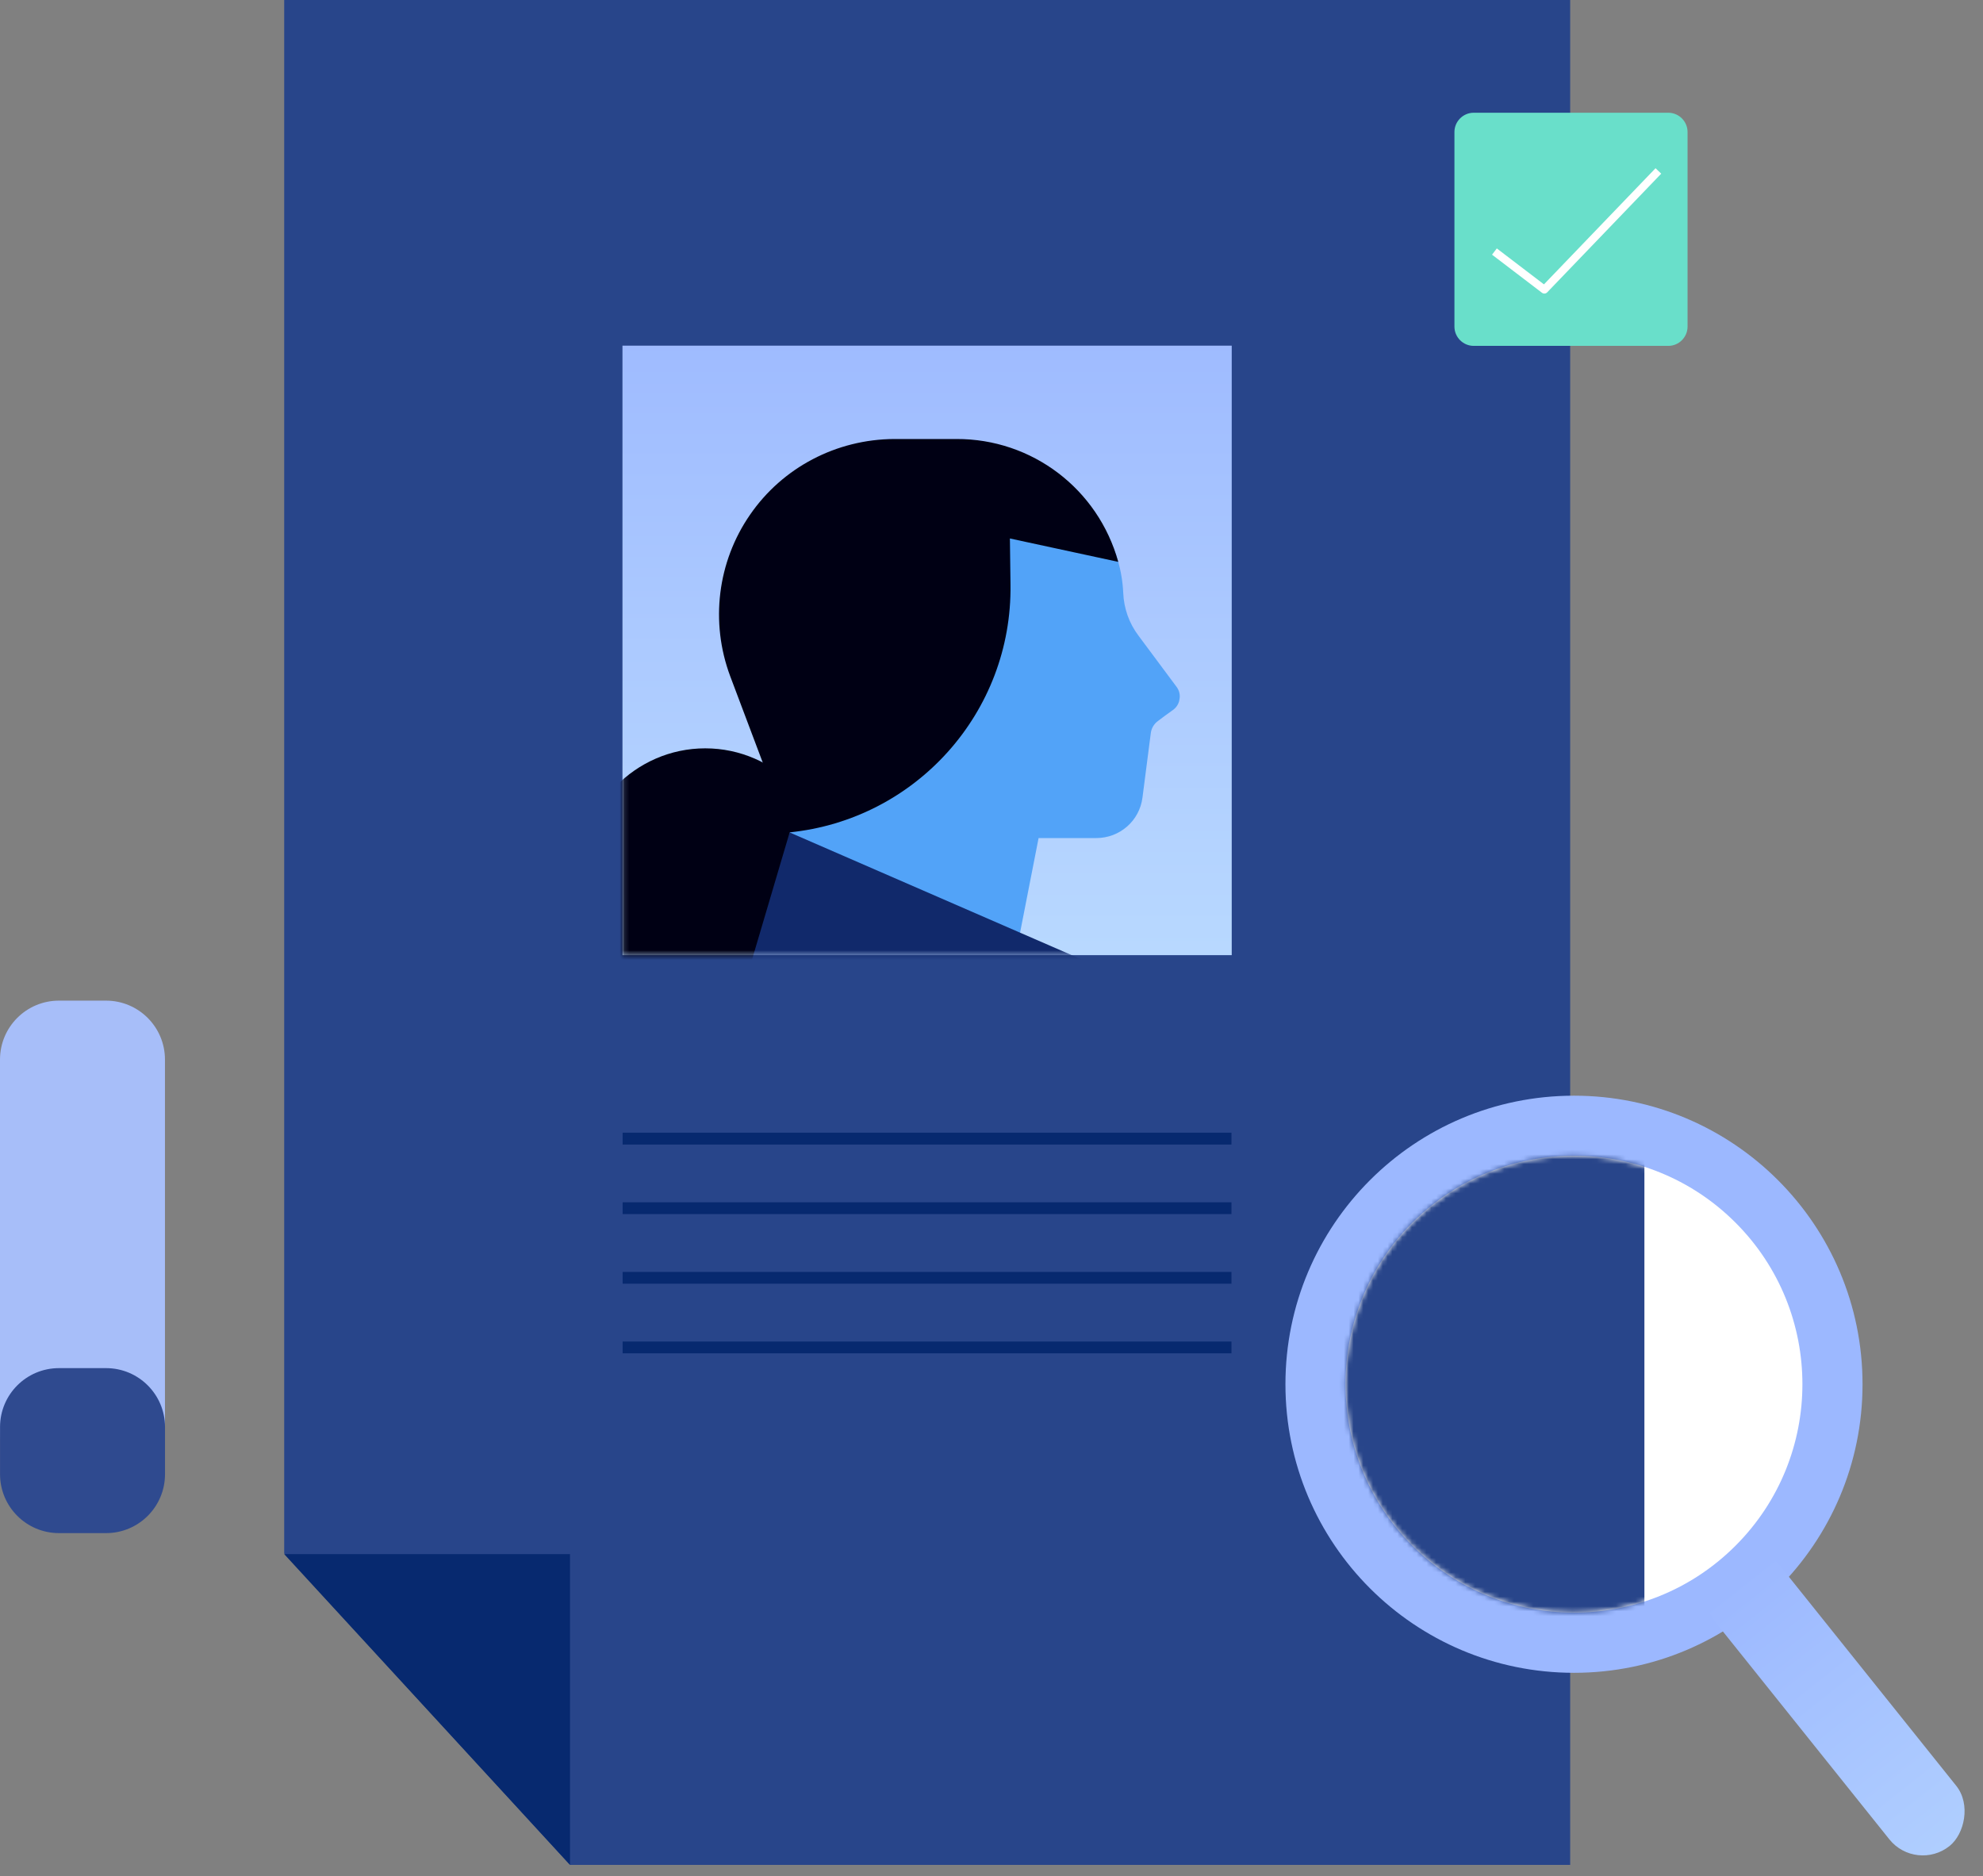
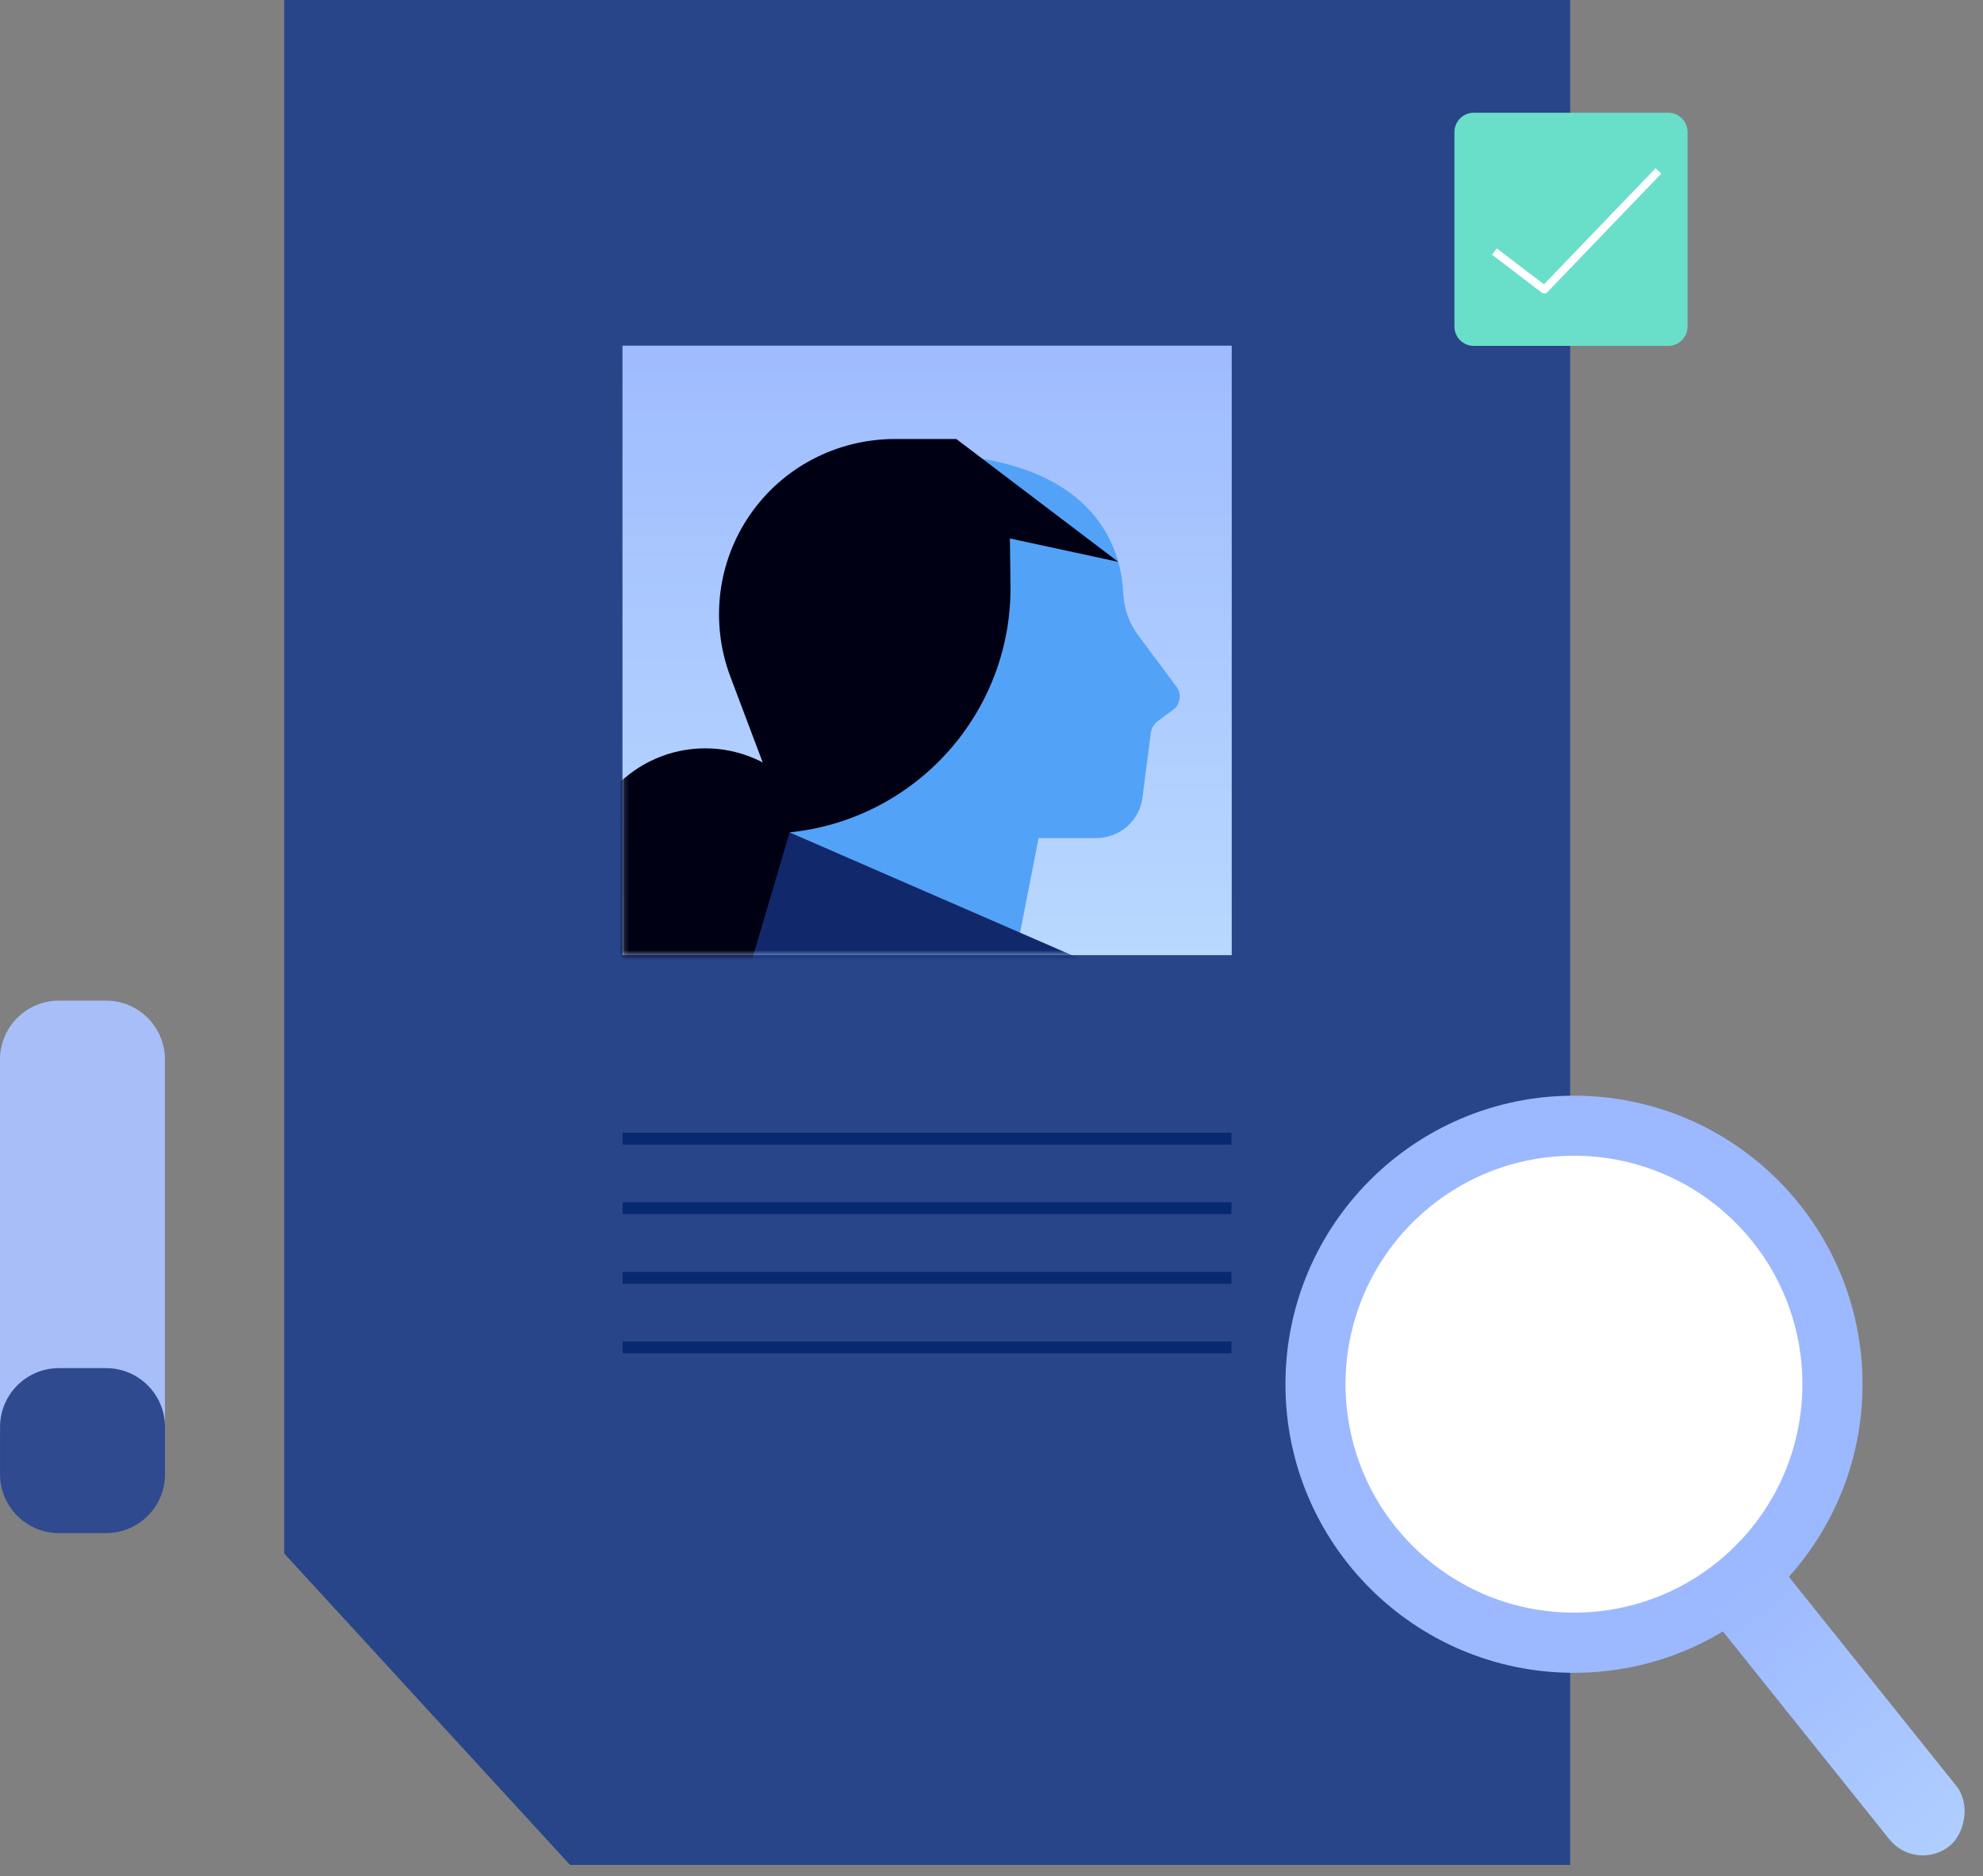
<svg xmlns="http://www.w3.org/2000/svg" width="408" height="386" viewBox="0 0 408 386" fill="none">
  <rect x="0" y="0" width="408" height="386" fill="#808080" stroke="none" />
  <path fill-rule="evenodd" clip-rule="evenodd" d="M58.471 0H323.063V383.678H117.274L58.471 319.608V0Z" fill="#28458A" />
  <path d="M128.105 262.898H253.372" stroke="#07296F" stroke-width="2.431" stroke-miterlimit="10" stroke-linejoin="round" />
  <path d="M128.105 277.219H253.372" stroke="#07296F" stroke-width="2.431" stroke-miterlimit="10" stroke-linejoin="round" />
  <path d="M128.105 248.57H253.372" stroke="#07296F" stroke-width="2.431" stroke-miterlimit="10" stroke-linejoin="round" />
  <path d="M128.105 234.256H253.372" stroke="#07296F" stroke-width="2.431" stroke-miterlimit="10" stroke-linejoin="round" />
-   <path fill-rule="evenodd" clip-rule="evenodd" d="M58.471 319.738H117.274V383.677L58.471 319.738Z" fill="#07296F" />
  <path d="M323.845 344.164C356.634 344.164 383.214 317.583 383.214 284.795C383.214 252.006 356.634 225.426 323.845 225.426C291.057 225.426 264.477 252.006 264.477 284.795C264.477 317.583 291.057 344.164 323.845 344.164Z" fill="#9CB8FF" />
  <path d="M357.078 318.017C375.434 299.661 375.434 269.901 357.078 251.546C338.723 233.19 308.962 233.19 290.607 251.546C272.251 269.901 272.251 299.661 290.607 318.017C308.962 336.373 338.723 336.373 357.078 318.017Z" fill="white" />
  <mask id="mask0_447_2202" style="mask-type:luminance" maskUnits="userSpaceOnUse" x="276" y="237" width="95" height="95">
-     <path d="M357.083 318.014C375.442 299.655 375.442 269.888 357.083 251.529C338.723 233.17 308.957 233.17 290.598 251.529C272.239 269.888 272.239 299.655 290.598 318.014C308.957 336.373 338.723 336.373 357.083 318.014Z" fill="white" />
-   </mask>
+     </mask>
  <g mask="url(#mask0_447_2202)">
    <path fill-rule="evenodd" clip-rule="evenodd" d="M46.582 -6.354H338.334V382.635H111.435L46.582 317.694V-6.354Z" fill="#28458A" />
  </g>
  <path fill-rule="evenodd" clip-rule="evenodd" d="M347.213 27.156C347.213 24.98 345.429 23.195 343.252 23.195C334.243 23.195 312.219 23.195 303.209 23.195C301.033 23.195 299.248 24.98 299.248 27.156V67.2C299.248 69.376 301.033 71.16 303.209 71.16C312.219 71.16 334.243 71.16 343.252 71.16C345.429 71.16 347.213 69.376 347.213 67.2C347.213 58.146 347.213 36.166 347.213 27.156Z" fill="#69DFCA" />
  <path d="M307.477 51.753L317.749 59.588L341.209 35.17" stroke="white" stroke-width="1.62" stroke-miterlimit="10" stroke-linejoin="round" />
  <rect x="361.105" y="315.725" width="75.024" height="17.626" rx="8.813" transform="rotate(51.313 361.105 315.725)" fill="url(#paint0_linear_447_2202)" />
  <path d="M253.426 71.115H128.072V196.512H253.426V71.115Z" fill="url(#paint1_linear_447_2202)" />
  <mask id="mask1_447_2202" style="mask-type:luminance" maskUnits="userSpaceOnUse" x="128" y="63" width="134" height="134">
    <path d="M128.134 63.355H261.332V196.554H128.134V63.355Z" fill="white" />
  </mask>
  <g mask="url(#mask1_447_2202)">
    <path d="M145.104 207.681C130.674 207.681 118.976 195.656 118.976 180.822C118.976 165.988 130.674 153.963 145.104 153.963C159.534 153.963 171.232 165.988 171.232 180.822C171.232 195.656 159.534 207.681 145.104 207.681Z" fill="#000014" />
    <path fill-rule="evenodd" clip-rule="evenodd" d="M231.106 121.994C231.228 125.161 232.325 128.267 234.274 130.825C236.71 134.114 239.998 138.499 242.069 141.301C242.617 142.031 242.861 142.945 242.678 143.859C242.556 144.772 242.069 145.564 241.278 146.112C240.242 146.843 239.085 147.696 238.293 148.305C237.441 148.914 236.892 149.827 236.771 150.863C236.405 153.603 235.674 159.267 235.065 164.079C234.456 168.89 230.376 172.423 225.564 172.423C219.961 172.423 213.688 172.423 213.688 172.423L208.024 201.352L162.772 201.596C162.772 201.596 162.528 173.215 162.406 160.729C162.345 156.953 161.736 153.177 160.579 149.584C159.361 145.747 157.595 140.265 155.585 134.114C152.6 124.856 154.123 114.685 159.665 106.707C165.269 98.728 174.222 93.795 183.966 93.43C225.138 91.785 230.68 112.675 231.106 121.994Z" fill="#52A3F8" />
    <path fill-rule="evenodd" clip-rule="evenodd" d="M162.466 171.264L224.771 198.366L154.488 198.244L162.466 171.264Z" fill="#11296B" />
-     <path fill-rule="evenodd" clip-rule="evenodd" d="M230.078 115.596L207.787 110.785C207.787 110.785 207.848 114.622 207.909 120.286C208.274 146.536 188.48 168.644 162.352 171.263C162.352 171.263 156.688 156.219 150.232 139.105C146.091 128.021 147.613 115.596 154.313 105.912C161.012 96.168 172.097 90.382 183.973 90.321C188.358 90.321 192.683 90.321 196.763 90.321C212.355 90.26 225.937 100.613 230.078 115.596Z" fill="#000014" />
+     <path fill-rule="evenodd" clip-rule="evenodd" d="M230.078 115.596L207.787 110.785C207.787 110.785 207.848 114.622 207.909 120.286C208.274 146.536 188.48 168.644 162.352 171.263C162.352 171.263 156.688 156.219 150.232 139.105C146.091 128.021 147.613 115.596 154.313 105.912C161.012 96.168 172.097 90.382 183.973 90.321C188.358 90.321 192.683 90.321 196.763 90.321Z" fill="#000014" />
  </g>
  <path d="M-3.86787e-06 217.992L-5.29845e-07 294.357C-2.3722e-07 301.052 5.427 306.479 12.121 306.479L21.819 306.479C28.513 306.479 33.94 301.052 33.94 294.357L33.94 217.992C33.94 211.297 28.513 205.871 21.819 205.871L12.121 205.871C5.427 205.871 -4.16049e-06 211.298 -3.86787e-06 217.992Z" fill="#A7BEF9" />
  <path d="M0.008 293.6L0.008 303.3C0.008 309.995 5.435 315.422 12.129 315.422L21.83 315.422C28.524 315.422 33.951 309.995 33.951 303.3L33.951 293.6C33.951 286.906 28.524 281.479 21.83 281.479L12.129 281.479C5.435 281.479 0.008 286.906 0.008 293.6Z" fill="#2F4A8F" />
  <defs>
    <linearGradient id="paint0_linear_447_2202" x1="366.274" y1="327.897" x2="648.285" y2="329.591" gradientUnits="userSpaceOnUse">
      <stop stop-color="#9CB8FF" />
      <stop offset="0.2" stop-color="#ACCAFF" />
      <stop offset="0.42" stop-color="#BCDDFF" />
      <stop offset="1" stop-color="#C3E6FF" />
    </linearGradient>
    <linearGradient id="paint1_linear_447_2202" x1="231.968" y1="57.556" x2="231.968" y2="437.336" gradientUnits="userSpaceOnUse">
      <stop stop-color="#9CB8FF" />
      <stop offset="0.2" stop-color="#ACCAFF" />
      <stop offset="0.42" stop-color="#BCDDFF" />
      <stop offset="1" stop-color="#C3E6FF" />
    </linearGradient>
  </defs>
</svg>